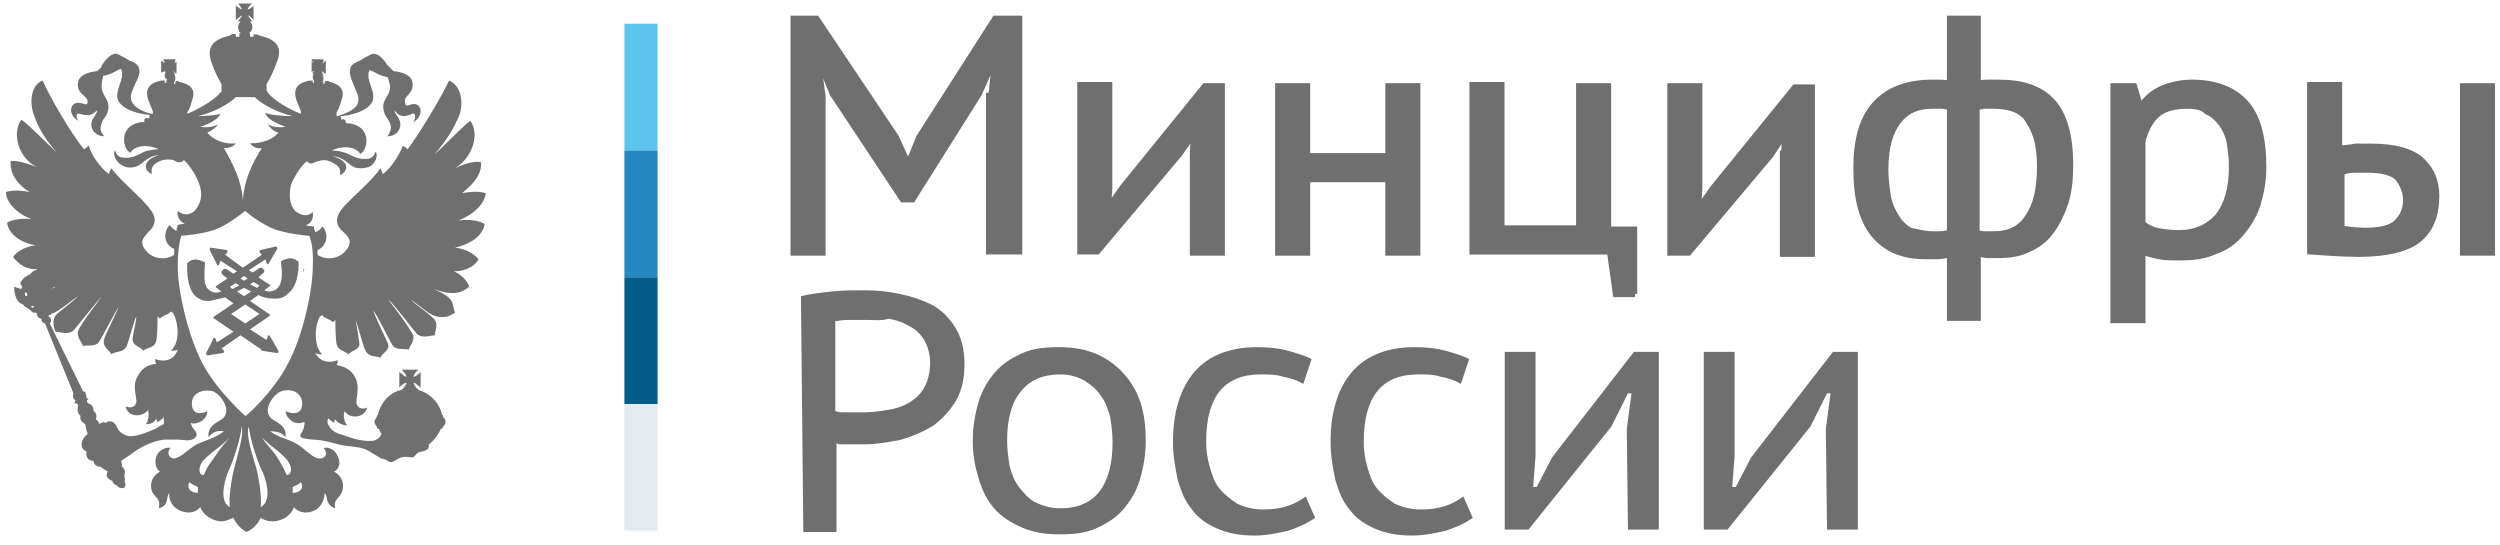
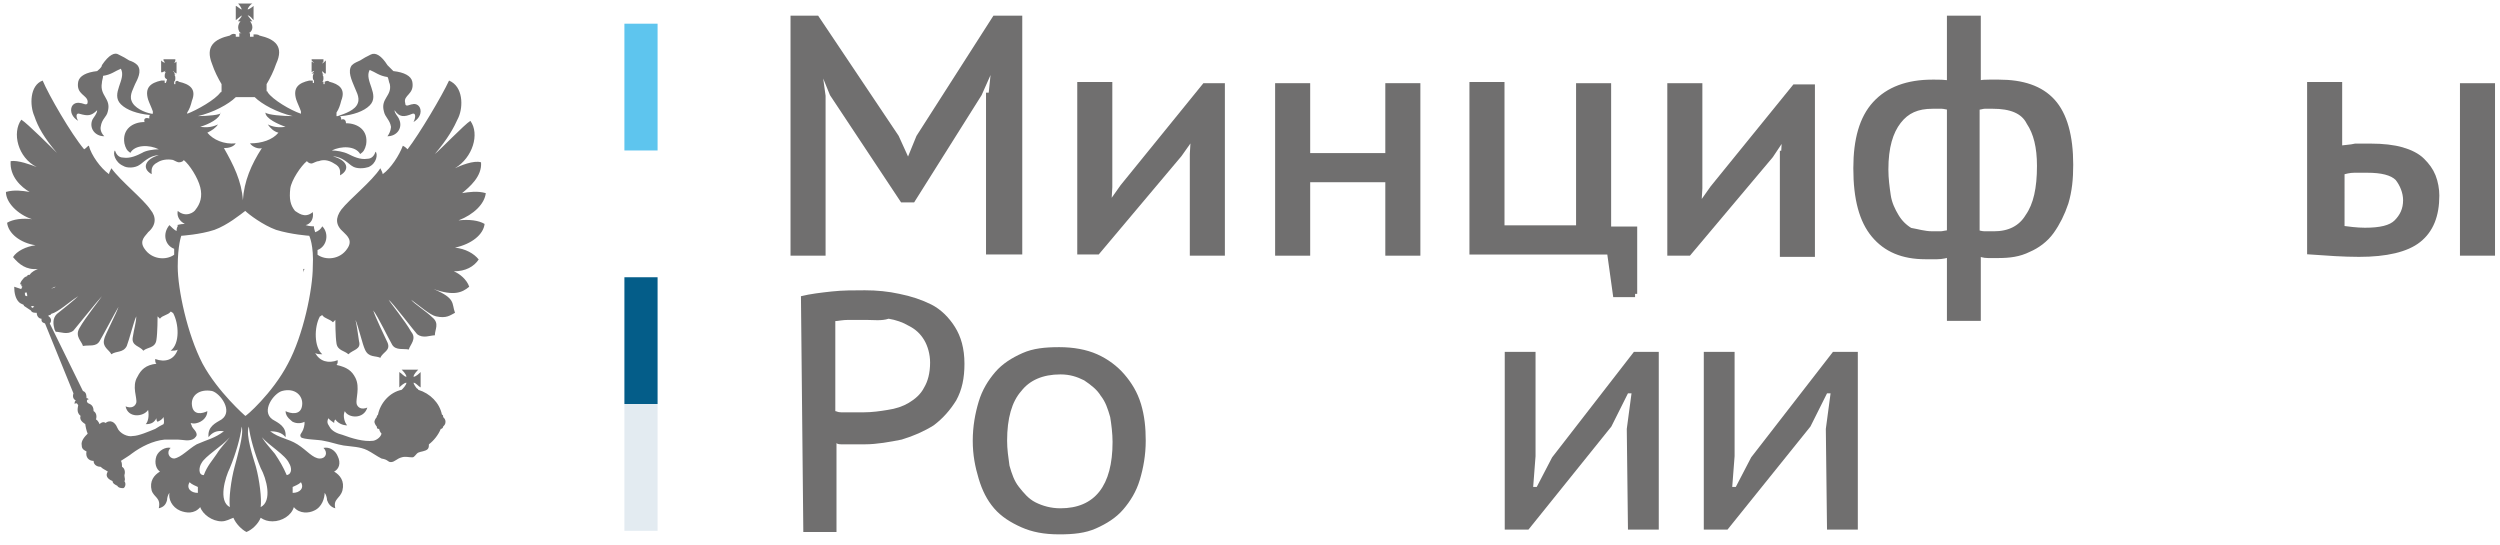
<svg xmlns="http://www.w3.org/2000/svg" version="1.1" id="Слой_1" x="0px" y="0px" viewBox="0 0 211 46" style="enable-background:new 0 0 211 46;" xml:space="preserve">
  <style type="text/css">
	.st0{fill:#5EC5EE;}
	.st1{fill:#2588C3;}
	.st2{fill:#045D89;}
	.st3{fill:#E3EBF1;}
	.st4{fill:#706F6F;}
	.st5{fill:#706F6F;stroke:#706F6F;stroke-width:0.559;stroke-miterlimit:10;}
</style>
  <g>
    <g>
      <path class="st0" d="M55.5,2h-2.8v10.7h2.8V2z" />
-       <path class="st1" d="M55.5,12.7h-2.8v10.7h2.8V12.7z" />
      <path class="st2" d="M55.5,23.4h-2.8v10.7h2.8V23.4z" />
      <path class="st3" d="M55.5,34.1h-2.8v10.7h2.8V34.1z" />
-       <path class="st4" d="M25.2,22.1c0,0-0.3-0.3-0.7-0.3c-0.2,0-0.5,0.1-0.7,0.2c0,0-0.1,0.1-0.1,0.1c0,0,0.2,1.2,0,1.7    c-0.1,0.4-0.4,0.8-1,0.8c-0.1,0-0.2,0-0.4-0.1h0l0.4-0.3c0,0,0.1-0.1,0.1-0.1c0,0,0-0.1-0.1-0.1l-0.9-0.6c0.3-0.2,0.4-0.4,0.5-0.4    c0,0,0-0.1,0-0.1c0,0,0-0.1,0-0.1l-0.2-0.2c0,0-0.1,0-0.1,0c0,0-0.1,0-0.1,0c0,0-0.2,0.2-0.6,0.4l-0.3-0.2l1.4-0.9l0.1,0.3    c0,0,0.1,0.1,0.1,0.1c0,0,0,0,0,0c0,0,0.1,0,0.1-0.1l0.7-1.2c0,0,0-0.1,0-0.1c0,0-0.1-0.1-0.1-0.1c0,0,0,0,0,0L22,21.1    c0,0-0.1,0-0.1,0.1c0,0,0,0.1,0,0.1l0.2,0.2l-1.6,1.1l-1.5-1.1l0.2-0.2c0,0,0-0.1,0-0.1c0,0,0-0.1-0.1-0.1l-1.3-0.2c0,0,0,0,0,0    c0,0-0.1,0-0.1,0.1c0,0,0,0.1,0,0.1l0.6,1.2c0,0,0.1,0.1,0.1,0.1c0,0,0,0,0,0c0,0,0.1,0,0.1-0.1l0.1-0.3l1.4,0.9l-0.3,0.2    c-0.3-0.2-0.6-0.4-0.6-0.4c0,0,0,0-0.1,0c0,0-0.1,0-0.1,0l-0.2,0.2c0,0,0,0.1,0,0.1c0,0,0,0.1,0,0.1c0,0,0.2,0.2,0.5,0.4l-0.9,0.6    c0,0-0.1,0.1-0.1,0.1c0,0,0,0.1,0.1,0.1l0.4,0.3c0,0,0,0,0,0c-0.1,0-0.3,0.1-0.4,0.1c-0.6,0-0.9-0.4-1-0.8c-0.1-0.5,0-1.7,0-1.7    c0,0,0-0.1-0.1-0.1c-0.2-0.1-0.5-0.2-0.7-0.2c-0.4,0-0.7,0.3-0.7,0.3c0,0,0,0,0,0.1c0,0.1-0.1,1.8,0.6,2.6    c0.3,0.3,0.7,0.5,1.1,0.5c0.1,0,0.2,0,0.2,0c0.4-0.1,0.9-0.2,1.3-0.3l0.7,0.5l-1.6,1.1c0,0-0.1,0.1-0.1,0.1c0,0,0,0.1,0.1,0.1    l1.6,1.1l-1.4,0.9l-0.1-0.3c0,0-0.1-0.1-0.1-0.1c0,0,0,0,0,0c0,0-0.1,0-0.1,0.1l-0.6,1.2c0,0,0,0.1,0,0.1c0,0,0.1,0.1,0.1,0.1    c0,0,0,0,0,0l1.3-0.2c0,0,0.1,0,0.1-0.1c0,0,0-0.1,0-0.1l-0.2-0.2l1.6-1.1l1.6,1.1L22,29.4c0,0,0,0.1,0,0.1c0,0,0.1,0.1,0.1,0.1    l1.3,0.2c0,0,0,0,0,0c0,0,0.1,0,0.1-0.1c0,0,0-0.1,0-0.1l-0.7-1.2c0,0-0.1-0.1-0.1-0.1h0c-0.1,0-0.1,0-0.1,0.1l-0.1,0.3l-1.4-0.9    l1.6-1.1c0,0,0.1-0.1,0.1-0.1c0,0,0-0.1-0.1-0.1l-1.6-1.1l0.7-0.5c0.4,0.2,0.8,0.3,1.3,0.3c0.1,0,0.2,0,0.2,0    c0.5,0,0.8-0.2,1.1-0.5C25.3,23.9,25.2,22.2,25.2,22.1C25.2,22.1,25.2,22.1,25.2,22.1z M20.6,23.3l0.3,0.2    c-0.1,0.1-0.2,0.1-0.3,0.2c-0.1-0.1-0.2-0.1-0.3-0.2L20.6,23.3z M19.4,24.2l0.5-0.3c0.1,0.1,0.2,0.1,0.3,0.2    c-0.2,0.1-0.4,0.2-0.6,0.3L19.4,24.2z M21.9,26.5l-1.2,0.8l-1.2-0.8l1.2-0.8L21.9,26.5z M20.6,25L20,24.6c0.2-0.1,0.4-0.2,0.6-0.3    c0.2,0.1,0.4,0.2,0.6,0.3L20.6,25z M21.7,24.3c-0.2-0.1-0.4-0.2-0.6-0.3c0.1-0.1,0.2-0.1,0.3-0.2l0.5,0.3L21.7,24.3z" />
-       <path class="st4" d="M25.6,23c0-0.1,0.1-0.3,0.1-0.3l-0.1,0V23z" />
+       <path class="st4" d="M25.6,23c0-0.1,0.1-0.3,0.1-0.3l-0.1,0V23" />
      <path class="st4" d="M40.9,18.9c-0.5-0.3-1.3-0.4-2.2-0.3c1.3-0.5,2.2-1.4,2.3-2.3c-0.7-0.2-1.4-0.1-2,0c0.6-0.5,1.7-1.4,1.6-2.6    c-0.6-0.2-1.8,0.3-2.2,0.5c1.5-0.9,2.1-2.9,1.3-4c-0.5,0.3-2.6,2.5-3,2.8c1.1-1.3,1.6-2.2,2-3.1c0.4-0.9,0.4-2.6-0.8-3.1    c-0.6,1.3-2.5,4.5-3.5,5.8c-0.1-0.1-0.2-0.2-0.4-0.3c-0.3,0.8-1,1.9-1.7,2.4c0-0.1-0.1-0.3-0.2-0.5c-0.7,1.1-2.6,2.6-3.3,3.5    c-0.5,0.7-0.5,1.3,0.2,1.9c0.3,0.3,0.8,0.7,0.3,1.4c-0.6,0.9-1.8,1-2.5,0.5c0-0.2,0-0.3,0-0.4c0.8-0.3,1-1.4,0.4-2    c-0.1,0.2-0.3,0.4-0.6,0.5c-0.1-0.3-0.1-0.4-0.1-0.4l0-0.1h-0.1c0,0-0.3,0-0.6-0.1c0.4-0.1,0.7-0.5,0.6-1.1    c-0.7,0.6-1.3,0-1.5-0.1c-0.4-0.5-0.5-1-0.4-1.9c0.1-0.7,0.9-1.9,1.4-2.3c0.1,0.1,0.2,0.2,0.4,0.2c0.1,0,0.4-0.2,0.6-0.2    c0.5-0.2,1,0,1.3,0.2c0.6,0.3,0.5,0.7,0.5,1c0.9-0.5,0.6-1.3-0.6-1.6c0.8,0,1.4,0.7,1.6,0.8c0.4,0.3,1.1,0.2,1.4,0.1    c0.7-0.3,0.8-1.1,0.6-1.3c-0.1,0.3-0.3,0.6-0.7,0.6c-0.6,0.1-1.2-0.2-1.6-0.4c-0.4-0.2-1-0.3-1.4-0.3c0.8-0.4,2-0.4,2.4,0.3    c0.3-0.2,0.4-0.4,0.5-0.8c0.2-1.2-0.7-1.8-1.7-1.8c0-0.3-0.2-0.4-0.4-0.3c0-0.1,0-0.2-0.1-0.3c0,0,0.1,0,0.1,0    c1-0.1,1.9-0.4,2.4-0.9c0.9-0.9-0.5-2.1,0-3c0.5,0.2,0.8,0.5,1.5,0.6c0.1,0.1,0.1,0.4,0.2,0.6c0.2,1-0.8,1.2-0.5,2.3    c0.1,0.5,0.5,0.7,0.6,1.3c0,0,0,0.4-0.3,0.8c0.8,0,1.3-0.7,1-1.4c-0.1-0.3-0.4-0.5-0.4-0.8c0.4,0.6,0.8,0.6,1.5,0.3    c0.3-0.1,0.3,0.3,0.1,0.7c0.5-0.3,0.6-0.7,0.6-0.9c0-0.5-0.4-0.7-0.7-0.6c-0.2,0-0.6,0.3-0.6-0.1C34,8,35,8,34.8,6.9    c-0.1-0.5-0.7-0.8-1.6-0.9c-0.1-0.1-0.3-0.3-0.5-0.5c-0.5-0.8-1-1.1-1.4-0.9c-0.4,0.2-0.6,0.3-0.9,0.5c-0.2,0.1-0.5,0.2-0.7,0.4    c-0.4,0.5,0,1.3,0.2,1.8c0.1,0.3,0.5,0.9,0.3,1.4c-0.2,0.6-1.1,0.9-1.7,1.1c0,0-0.1,0-0.1,0V9.5c0.2-0.3,0.3-0.6,0.4-1    c0.4-1-0.2-1.4-1-1.6c-0.1-0.1-0.2-0.1-0.4,0h0l0,0.2l-0.1,0l0-0.2h-0.1c0.1-0.1,0.1-0.2,0.1-0.3c0-0.1,0-0.2-0.1-0.3h0.1l0,0    c0,0-0.1-0.1-0.1-0.2c0,0,0-0.1,0-0.1c0,0,0,0,0.1,0.1c0,0,0.1,0.1,0.1,0.1l0.1,0V5.1l-0.1,0.1c0,0-0.1,0.1-0.1,0.1    c0,0-0.1,0-0.1,0.1c0,0,0,0,0-0.1c0.1,0,0.1-0.1,0.1-0.2l0-0.1h-1l0,0.1c0,0,0.1,0.1,0.2,0.2c0,0,0,0.1,0.1,0.1c0,0-0.1,0-0.1-0.1    c-0.1,0-0.1-0.1-0.2-0.1l0-0.1v1l0,0c0,0,0.1-0.1,0.2-0.1c0,0,0.1,0,0.1-0.1c0,0,0,0.1-0.1,0.1c0,0.1-0.1,0.1-0.2,0.2l0,0h0.2    c-0.1,0.1-0.1,0.2-0.1,0.3c0,0.1,0,0.2,0.1,0.3h0l0,0.2l-0.1,0l0-0.2h0c-0.1,0-0.3,0-0.3,0c-0.9,0.2-1.4,0.6-1.1,1.6    c0.1,0.3,0.3,0.7,0.4,1v0.2c-0.9-0.3-2.4-1.2-2.8-1.8c0-0.1-0.1-0.1-0.1-0.1h0l0-0.6c0.3-0.5,0.6-1.1,0.8-1.7    C24,3.9,23.2,3.3,21.9,3c-0.1-0.1-0.3-0.1-0.5-0.1l0,0.2l-0.3,0l0-0.3c0,0-0.1,0-0.1,0c0.2-0.1,0.3-0.3,0.3-0.5    c0-0.2-0.1-0.4-0.2-0.5h0.2c-0.1-0.1-0.3-0.4-0.4-0.5c0.2,0,0.4,0.3,0.5,0.4V0.5c-0.1,0.1-0.4,0.3-0.5,0.3c0-0.1,0.2-0.4,0.4-0.5    h-1.2c0.1,0.1,0.3,0.4,0.3,0.5c-0.1,0-0.4-0.3-0.5-0.3v1.2c0.1-0.1,0.4-0.3,0.5-0.4c0,0.2-0.3,0.4-0.3,0.5h0.2    c-0.1,0.1-0.2,0.3-0.2,0.5c0,0.2,0.1,0.5,0.3,0.5c0,0-0.1,0-0.2,0l0,0.3l-0.3,0l0-0.2c-0.2-0.1-0.4,0-0.5,0.1    c-1.3,0.3-2.1,0.9-1.5,2.4c0.2,0.6,0.5,1.2,0.8,1.7v0.6c0,0,0,0.1-0.1,0.1c-0.4,0.6-2,1.5-2.8,1.8V9.5c0.2-0.3,0.3-0.6,0.4-1    c0.4-1-0.2-1.4-1.1-1.6c-0.1-0.1-0.2-0.1-0.3,0h0l0,0.2l-0.1,0l0-0.2h0c0.1-0.1,0.1-0.2,0.1-0.3c0-0.1,0-0.2-0.1-0.3h0.1l0,0    c0,0-0.1-0.1-0.1-0.2c0,0-0.1-0.1-0.1-0.1c0,0,0.1,0,0.1,0.1c0.1,0,0.1,0.1,0.2,0.1l0,0V5.1l0,0.1c0,0-0.1,0.1-0.2,0.1    c0,0-0.1,0-0.1,0.1c0,0,0.1,0,0.1-0.1c0,0,0.1-0.1,0.1-0.2l0-0.1h-1l0,0.1c0,0,0.1,0.1,0.1,0.2c0,0,0.1,0.1,0.1,0.1    c0,0,0,0-0.1-0.1c-0.1,0-0.1-0.1-0.2-0.1l-0.1-0.1v1l0.1,0C13.9,6,14,6,14,5.9c0,0,0.1,0,0.1-0.1c0,0,0,0.1-0.1,0.1    c0,0.1-0.1,0.1-0.1,0.2l0,0H14c-0.1,0.1-0.1,0.2-0.1,0.3c0,0.1,0,0.2,0.2,0.3h0L14,7l-0.1,0l0-0.2h0c-0.1,0-0.3,0-0.3,0    c-0.9,0.2-1.4,0.6-1.1,1.6c0.1,0.3,0.3,0.7,0.4,1v0.2c0,0-0.1,0-0.1,0c-0.6-0.1-1.5-0.5-1.7-1.1c-0.2-0.5,0.2-1.1,0.3-1.4    C11.6,6.7,12,6,11.6,5.5c-0.2-0.2-0.4-0.3-0.7-0.4c-0.3-0.2-0.5-0.3-0.9-0.5c-0.3-0.2-0.8,0-1.4,0.9C8.6,5.7,8.3,5.9,8.2,6    C7.3,6.1,6.7,6.4,6.6,6.9C6.4,8,7.4,8,7.4,8.6c0,0.4-0.4,0.1-0.6,0.1C6.4,8.6,6,8.8,6,9.3c0,0.2,0.1,0.6,0.6,0.9    C6.4,9.9,6.4,9.5,6.7,9.6c0.7,0.2,1,0.2,1.5-0.3c0,0.3-0.3,0.6-0.4,0.8c-0.3,0.7,0.2,1.4,1,1.4c-0.4-0.4-0.3-0.8-0.3-0.8    C8.6,10,9,9.9,9.1,9.4C9.4,8.3,8.4,8.1,8.6,7c0-0.2,0.1-0.4,0.1-0.6c0.7-0.1,1-0.4,1.5-0.6c0.5,0.9-0.9,2.1,0,3    c0.5,0.5,1.4,0.8,2.4,0.9c0,0,0.1,0,0.1,0c-0.1,0-0.1,0.1-0.1,0.3c-0.3-0.1-0.5,0-0.4,0.3c-1,0-1.9,0.6-1.7,1.8    c0.1,0.4,0.2,0.6,0.5,0.8c0.4-0.7,1.6-0.7,2.4-0.3c-0.4,0-1.1,0.1-1.4,0.3c-0.4,0.2-1,0.5-1.6,0.4c-0.4,0-0.6-0.3-0.7-0.6    c-0.2,0.2,0,1,0.7,1.3c0.3,0.2,1,0.2,1.4-0.1c0.2-0.1,0.8-0.8,1.6-0.8c-1.1,0.3-1.5,1.1-0.6,1.6c0-0.3-0.1-0.7,0.5-1    c0.3-0.2,0.8-0.3,1.3-0.2c0.2,0.1,0.4,0.2,0.5,0.2c0.2,0,0.4-0.1,0.4-0.2c0.5,0.4,1.2,1.5,1.4,2.3c0.2,0.8,0,1.4-0.4,1.9    c-0.1,0.2-0.8,0.7-1.5,0.1c-0.1,0.5,0.2,0.9,0.6,1.1c-0.4,0-0.6,0.1-0.7,0.1H15l0,0.1c0,0-0.1,0.1-0.1,0.4    c-0.2-0.1-0.4-0.3-0.6-0.5c-0.6,0.7-0.4,1.7,0.4,2c0,0.1,0,0.3,0,0.5c-0.7,0.5-1.9,0.4-2.5-0.5c-0.5-0.7,0.1-1.1,0.3-1.4    c0.7-0.6,0.7-1.3,0.2-1.9c-0.6-0.9-2.5-2.4-3.3-3.5c-0.1,0.2-0.2,0.4-0.2,0.5c-0.7-0.5-1.5-1.6-1.7-2.4c-0.1,0-0.2,0.2-0.4,0.3    c-1.1-1.3-3-4.6-3.5-5.8C2.5,7.2,2.5,8.9,2.9,9.8c0.3,0.9,0.8,1.8,1.9,3.1c-0.3-0.3-2.5-2.5-3-2.8c-0.8,1.1-0.3,3.2,1.3,4    c-0.5-0.2-1.6-0.6-2.2-0.5c-0.1,1.3,0.9,2.2,1.6,2.6c-0.6-0.1-1.3-0.2-2,0c0,0.9,1,1.9,2.2,2.3c-0.8-0.1-1.6,0-2.1,0.3    c0.1,0.9,1.1,1.7,2.4,1.9c-0.8,0.1-1.6,0.5-1.9,1c0.5,0.6,1.1,1.1,2.1,1c-0.2,0.1-0.5,0.2-0.7,0.5c0,0-0.1,0-0.1,0    c-0.1,0-0.1,0.1-0.1,0.1c0,0,0,0,0,0C2,23.4,2,23.5,1.9,23.6c-0.1,0.1-0.2,0.3-0.2,0.4c0,0,0,0,0.1,0c0,0.1,0,0.2,0.1,0.2    c0,0-0.1,0.1-0.1,0.2l-0.6-0.2c0,0.5,0.1,1,0.4,1.3c0.2,0.2,0.5,0.2,0.4,0.3l0.6,0.4c0.1,0.2,0.3,0.2,0.5,0.2c0,0,0,0,0,0    c0,0.3,0.2,0.5,0.4,0.5c0,0.2,0,0.3,0.3,0.4l2.4,5.9c-0.1,0.3,0,0.5,0.2,0.6c-0.1,0.1-0.1,0.1-0.1,0.3c0.1-0.1,0.2-0.1,0.3,0.1    c0,0.1-0.2,0.6,0.2,0.9c-0.1,0.3,0.1,0.5,0.4,0.7c0,0.1,0.1,0.6,0.2,0.8c-0.2,0.2-0.6,0.6-0.5,1c0,0.3,0.2,0.4,0.4,0.5    c-0.1,0.5,0.2,0.8,0.6,0.8c0,0.4,0.4,0.5,0.6,0.5c0.2,0.2,0.3,0.2,0.6,0.4c-0.2,0.3-0.1,0.6,0.4,0.8c0,0.2,0.2,0.3,0.4,0.4    c0.1,0.2,0.4,0.2,0.5,0.2c0.1,0,0.3-0.3,0.1-0.6c0.1-0.1,0-0.3,0-0.5c0.1-0.3,0-0.6-0.2-0.7c0-0.1,0-0.4-0.1-0.5    c0.3-0.2,0.8-0.5,0.9-0.6c0.8-0.6,1.8-1.1,2.8-1.2c0.3,0,0.8,0,1.1,0c0.4,0,1,0.2,1.4-0.1c0.1-0.1,0.2-0.2,0.2-0.3    c0-0.3-0.3-0.5-0.4-0.7c0-0.1-0.1-0.2-0.1-0.3c0.3,0.1,0.6,0,0.8-0.1c0.2-0.1,0.6-0.4,0.6-0.9c-0.4,0.2-1.2,0.4-1.3-0.5    c-0.1-0.8,0.6-1.4,1.7-1.2c0.7,0.2,1.8,1.7,0.8,2.4c-0.5,0.3-1.2,0.6-1.1,1.5c0.3-0.4,0.7-0.6,1.3-0.5c-0.8,0.6-1.4,0.7-2.3,1.1    c-0.7,0.4-1.3,1.1-1.9,1.2c-0.4,0-0.7-0.5-0.3-0.9c-0.4-0.1-1,0.2-1.2,0.7c-0.2,0.6,0,1.1,0.3,1.3c-0.5,0.3-0.9,0.8-0.7,1.6    c0.2,0.6,0.8,0.6,0.6,1.5c0.4-0.1,0.6-0.3,0.7-0.7c0-0.2,0.1-0.5,0.2-0.6c-0.1,0.5,0.2,1.2,0.9,1.5c0.5,0.2,1.2,0.3,1.7-0.3    c0.2,0.6,1,1.2,1.8,1.2c0.4,0,0.7-0.2,1-0.3c0.2,0.5,0.7,1,1.1,1.2c0.5-0.2,1-0.7,1.2-1.2c0.3,0.2,0.6,0.3,1,0.3    c0.8,0,1.6-0.5,1.8-1.2c0.5,0.6,1.3,0.5,1.7,0.3c0.7-0.3,0.9-1.1,0.9-1.5c0.1,0.1,0.2,0.4,0.2,0.6c0.1,0.3,0.3,0.6,0.7,0.7    c-0.2-0.8,0.4-0.8,0.6-1.5c0.2-0.8-0.2-1.3-0.7-1.6c0.4-0.2,0.6-0.7,0.3-1.3c-0.2-0.5-0.7-0.8-1.2-0.7c0.4,0.4,0.2,0.9-0.3,0.9    c-0.6,0-1.1-0.7-1.9-1.2c-0.8-0.5-1.5-0.5-2.3-1.1c0.5,0,1,0.1,1.3,0.5c0.1-0.9-0.6-1.2-1.1-1.5c-1-0.7,0.1-2.2,0.8-2.4    c1.1-0.3,1.8,0.4,1.7,1.2c-0.1,0.9-1,0.7-1.4,0.5c0,0.5,0.5,0.8,0.6,0.9c0.2,0.1,0.6,0.2,1,0c0,0.1,0,0.2,0,0.2    c-0.1,0.8-0.5,0.8-0.3,1.1c0.2,0.2,1.5,0.2,1.9,0.3c0.6,0.1,1.1,0.3,1.7,0.4c0.7,0.1,1.4,0.1,2,0.4c0.4,0.2,0.8,0.5,1.2,0.7    c0.6,0.1,0.5,0.3,0.8,0.3c0.3,0,0.5-0.3,0.9-0.4c0.3-0.1,0.6,0,0.9,0c0.2,0,0.3-0.3,0.5-0.4c0.2-0.1,0.6-0.1,0.8-0.3    c0.1-0.1,0.1-0.3,0.1-0.4l0,0c0.4-0.3,0.8-0.8,1-1.3c0.1,0,0.2-0.1,0.2-0.2c0,0,0,0,0,0c0.1-0.1,0.2-0.2,0.2-0.4    c0-0.2-0.1-0.3-0.2-0.4c0,0,0,0,0,0c0-0.1,0-0.2-0.1-0.2c-0.2-1-1-1.8-2-2.1c0,0,0,0,0,0h0c0,0,0-0.1-0.1-0.1    c-0.1-0.1-0.3-0.4-0.3-0.5c0.2,0,0.4,0.3,0.6,0.4v-1.3c-0.1,0.1-0.4,0.4-0.6,0.4c0-0.2,0.3-0.5,0.4-0.6h-1.4    c0.1,0.1,0.4,0.4,0.4,0.6c-0.2,0-0.4-0.3-0.6-0.4v1.3c0.1-0.1,0.4-0.4,0.6-0.4c0,0.2-0.3,0.5-0.4,0.6l0,0c-1,0.2-1.8,1.1-2,2.1    c-0.1,0.1-0.1,0.1-0.1,0.2c0,0,0,0,0,0c-0.1,0.1-0.2,0.3-0.2,0.4c0,0.1,0.1,0.3,0.2,0.4c0,0,0,0,0,0c0,0.2,0.1,0.2,0.2,0.2    c0,0.1,0.1,0.3,0.2,0.4c0,0,0,0,0,0c-0.1,0.4-0.6,0.6-0.7,0.6c-0.8,0.1-1.8-0.2-2.6-0.5c-0.4-0.1-0.9-0.3-1.1-0.7    c-0.2-0.3-0.2-0.4-0.1-0.7c0.1,0.1,0.2,0.2,0.5,0.4c0-0.1,0-0.2,0.1-0.3c0.2,0.3,0.6,0.5,1,0.5c-0.2-0.2-0.4-0.8-0.2-1.2    c0.3,0.6,1.6,0.7,1.9-0.3c-0.5,0.2-0.8,0-0.9-0.3c-0.1-0.4,0.3-1.4-0.1-2.2c-0.3-0.6-0.7-0.9-1.6-1.1c0.1-0.1,0.1-0.2,0.1-0.4    c-0.8,0.3-1.5,0.1-1.9-0.6c0.2,0.1,0.4,0.1,0.6,0.1c-0.7-0.6-0.7-2.3-0.2-3.2c0.1,0,0.1-0.1,0.2-0.1c0.2,0.3,0.6,0.3,0.9,0.6    c0.1-0.1,0.1-0.1,0.2-0.2c0,0,0,1.4,0.1,2c0.1,0.6,0.7,0.6,1,0.9c0.4-0.4,1.1-0.4,0.9-1.1c-0.1-0.7-0.2-1.4-0.3-1.8    c0.2,0.4,0.6,2.1,0.8,2.5c0.3,0.7,0.9,0.5,1.3,0.7c0.2-0.5,0.9-0.6,0.6-1.3c-0.1-0.2-1.1-2.3-1.2-2.7c0.4,0.5,1.3,2.4,1.6,2.9    c0.3,0.5,1,0.3,1.4,0.4c0.1-0.4,0.7-0.9,0.2-1.5c-0.5-0.9-1.8-2.5-1.9-2.7c0.3,0.2,2.2,2.7,2.4,2.9c0.5,0.4,1.1,0.1,1.5,0.1    c0-0.5,0.4-1-0.2-1.5c-0.5-0.5-1.6-1.2-1.8-1.5c0.7,0.5,1.6,1.3,2.1,1.4c0.9,0.2,1.2-0.1,1.6-0.3c-0.3-0.8,0.1-1.2-1.8-2    c1.7,0.6,2.4,0.3,3-0.2c-0.2-0.6-0.8-1.1-1.3-1.3c1,0,1.7-0.4,2.1-1c-0.4-0.5-1.1-0.9-2-1C39.8,20.6,40.8,19.8,40.9,18.9z M2.3,25    C2.3,25,2.3,25,2.3,25c-0.2,0-0.2-0.1-0.2-0.3c0.1,0,0.1,0,0.2-0.1l0,0l-0.1,0C2.3,24.8,2.3,24.9,2.3,25z M2.8,26l-0.2-0.1    c0.1-0.1,0.2-0.1,0.3,0C2.8,25.9,2.8,25.9,2.8,26z M3.5,24.5C3.4,24.5,3.4,24.5,3.5,24.5c-0.1,0-0.1,0-0.1,0    C3.4,24.5,3.4,24.5,3.5,24.5C3.5,24.5,3.5,24.5,3.5,24.5z M16.7,41.6c-0.6,0-1-0.4-0.7-0.9c0.2,0.2,0.5,0.3,0.7,0.4    C16.7,41.3,16.7,41.4,16.7,41.6z M25.4,40.7c0.3,0.5-0.1,0.9-0.7,0.9c0-0.2,0-0.3,0-0.5C24.9,41,25.2,40.9,25.4,40.7z M16.7,9.8    c1.3-0.3,2.6-1,3.2-1.6c0.5,0,1.1,0,1.6,0c0.6,0.6,1.9,1.3,3.2,1.6c-0.8,0-2.1-0.1-2.3-0.3c0,0.5,1.1,1,1.7,1.2    c-0.6,0.1-1.1,0-1.5-0.2c0.2,0.3,0.5,0.6,0.9,0.7c-0.5,0.6-1.4,0.9-2.4,0.9c0.2,0.3,0.7,0.5,1,0.4c-0.9,1.4-1.5,2.8-1.6,4.4h0v0    c-0.1-1.6-0.8-3-1.6-4.4c0.4,0,0.8-0.1,1-0.4c-1,0.1-1.9-0.3-2.4-0.9c0.4-0.2,0.7-0.4,0.9-0.7c-0.4,0.2-0.9,0.3-1.5,0.2    c0.7-0.2,1.7-0.7,1.7-1.2C18.8,9.7,17.4,9.8,16.7,9.8z M4.7,24.2c-0.1,0.1-0.3,0.1-0.4,0.2c0,0,0,0,0,0    C4.4,24.3,4.6,24.2,4.7,24.2z M13.1,30.3c0,0.2,0,0.3,0.1,0.4c-0.9,0.1-1.3,0.5-1.6,1.1c-0.5,0.8,0,1.8-0.1,2.2    c-0.1,0.3-0.4,0.5-0.9,0.3c0.2,1,1.5,0.9,1.9,0.3c0.1,0.5,0,1-0.2,1.2c0.4,0,0.7-0.1,0.9-0.5c0,0.1,0,0.2,0.1,0.3    c0.2-0.1,0.4-0.2,0.5-0.4c0,0.1,0.1,0.4,0,0.6c-0.2,0.1-0.4,0.2-0.7,0.4c-0.5,0.2-1.4,0.6-1.9,0.6c-0.4,0.1-1.1-0.2-1.3-0.7    c-0.2-0.5-0.6-0.7-1-0.4c-0.1-0.1-0.3-0.1-0.5,0.1c0,0-0.1-0.3-0.3-0.4c0.1-0.3,0-0.6-0.2-0.7c0-0.6-0.4-0.6-0.5-0.7    c-0.1-0.1-0.1-0.3,0.1-0.3c-0.1-0.1-0.2-0.1-0.2-0.1c0-0.2,0-0.5-0.3-0.6l-2.8-5.7c0.2-0.2,0.1-0.5-0.1-0.6c0,0,0,0,0,0    c0,0,0-0.1,0-0.1c0.1,0,0.2,0,0.2-0.1C5,26.3,5.8,25.5,6.6,25c-0.3,0.3-1.3,1.1-1.8,1.5c-0.4,0.4-0.3,0.9-0.2,1.3L4.7,28    c0.4,0,1,0.3,1.5-0.1c0.1-0.1,2.1-2.6,2.4-2.9c-0.1,0.2-1.4,1.8-1.9,2.7c-0.4,0.7,0.2,1.1,0.3,1.5c0.5-0.1,1.1,0.1,1.4-0.4    c0.3-0.5,1.3-2.4,1.6-2.9c-0.1,0.4-1.2,2.5-1.2,2.7c-0.2,0.7,0.4,0.9,0.6,1.3c0.4-0.3,1-0.1,1.3-0.7c0.2-0.5,0.6-2.1,0.8-2.5    c0,0.5-0.2,1.1-0.3,1.8c-0.1,0.7,0.6,0.7,0.9,1.1c0.3-0.3,1-0.2,1.1-0.9c0.1-0.6,0.1-2,0.1-2c0.1,0.1,0.1,0.1,0.2,0.2    c0.2-0.3,0.7-0.3,0.9-0.6c0.1,0,0.1,0.1,0.2,0.1c0.5,0.9,0.6,2.6-0.2,3.2c0.2,0,0.5,0,0.6-0.1C14.7,30.4,13.9,30.6,13.1,30.3z     M18.3,38.3c-0.4,0.6-0.8,1-1.1,1.8c-0.5,0-0.4-0.7-0.2-1c0.3-0.6,1.7-1.4,2.4-2.2C19.1,37.3,18.6,37.8,18.3,38.3z M19.8,39.4    c-0.3,1.1-0.5,2.7-0.4,3.4c-1-0.5-0.4-2.5,0-3.3c0.5-1.2,0.9-2.6,1-3.5C20.6,36.7,20,38.6,19.8,39.4z M22,42.8    c0.1-0.7-0.1-2.3-0.4-3.4c-0.2-0.7-0.9-2.7-0.6-3.4c0.1,0.9,0.5,2.3,1,3.5C22.5,40.4,23,42.3,22,42.8z M24.4,39.1    c0.2,0.3,0.3,0.9-0.2,1c-0.3-0.7-0.6-1.2-1-1.8c-0.4-0.5-0.8-0.9-1.1-1.4C22.7,37.6,24.1,38.4,24.4,39.1z M24.3,30.7    c-1.3,2.5-3.6,4.5-3.6,4.4c0,0-2.3-2-3.6-4.4c-1.3-2.5-2.1-6.3-2.1-8.2c0-1.8,0.3-2.6,0.3-2.6s1.6-0.1,2.8-0.5    c1.1-0.4,2.2-1.3,2.6-1.6c0.3,0.3,1.5,1.2,2.6,1.6c1.3,0.4,2.8,0.5,2.8,0.5s0.4,0.8,0.3,2.6C26.4,24.4,25.6,28.3,24.3,30.7z" />
      <path class="st4" d="M67.6,25c0.8-0.2,1.7-0.3,2.6-0.4c0.9-0.1,1.9-0.1,2.8-0.1c1,0,2,0.1,2.9,0.3c1,0.2,1.9,0.5,2.7,0.9    s1.5,1.1,2,1.9c0.5,0.8,0.8,1.8,0.8,3.1c0,1.2-0.2,2.2-0.7,3.1c-0.5,0.8-1.1,1.5-1.9,2.1c-0.8,0.5-1.7,0.9-2.7,1.2    c-1,0.2-2.1,0.4-3.1,0.4c-0.1,0-0.3,0-0.5,0c-0.2,0-0.5,0-0.7,0c-0.3,0-0.5,0-0.7,0c-0.2,0-0.4,0-0.5-0.1v7.5h-2.8L67.6,25    L67.6,25z M73.1,27c-0.5,0-1,0-1.5,0c-0.5,0-0.9,0.1-1.1,0.1v7.6c0.1,0,0.2,0.1,0.5,0.1c0.2,0,0.4,0,0.7,0c0.2,0,0.5,0,0.7,0    c0.2,0,0.4,0,0.5,0c0.7,0,1.4-0.1,2-0.2c0.7-0.1,1.3-0.3,1.8-0.6c0.5-0.3,1-0.7,1.3-1.3c0.3-0.5,0.5-1.2,0.5-2.1    c0-0.7-0.2-1.4-0.5-1.9c-0.3-0.5-0.7-0.9-1.3-1.2c-0.5-0.3-1.1-0.5-1.7-0.6C74.4,27.1,73.7,27,73.1,27z" />
      <path class="st4" d="M82.1,37.2c0-1.2,0.2-2.3,0.5-3.3c0.3-1,0.8-1.8,1.4-2.5c0.6-0.7,1.4-1.2,2.3-1.6c0.9-0.4,1.9-0.5,3.1-0.5    c1.2,0,2.3,0.2,3.2,0.6c0.9,0.4,1.7,1,2.3,1.7c0.6,0.7,1.1,1.5,1.4,2.5c0.3,1,0.4,2,0.4,3.1c0,1.2-0.2,2.3-0.5,3.3    c-0.3,1-0.8,1.8-1.4,2.5c-0.6,0.7-1.4,1.2-2.3,1.6c-0.9,0.4-1.9,0.5-3.1,0.5c-1.3,0-2.3-0.2-3.2-0.6c-0.9-0.4-1.7-0.9-2.3-1.6    c-0.6-0.7-1-1.5-1.3-2.5C82.3,39.4,82.1,38.4,82.1,37.2z M85,37.2c0,0.7,0.1,1.4,0.2,2.1c0.2,0.7,0.4,1.3,0.8,1.8    c0.4,0.5,0.8,1,1.4,1.3c0.6,0.3,1.3,0.5,2.1,0.5c2.9,0,4.4-1.9,4.4-5.6c0-0.7-0.1-1.5-0.2-2.1c-0.2-0.7-0.4-1.3-0.8-1.8    c-0.3-0.5-0.8-0.9-1.4-1.3c-0.6-0.3-1.2-0.5-2-0.5c-1.5,0-2.6,0.5-3.3,1.4C85.4,33.9,85,35.3,85,37.2z" />
-       <path class="st4" d="M111,43.7c-0.7,0.5-1.4,0.8-2.3,1.1c-0.9,0.2-1.8,0.4-2.8,0.4c-1.3,0-2.3-0.2-3.2-0.6    c-0.9-0.4-1.6-0.9-2.1-1.6c-0.6-0.7-0.9-1.5-1.2-2.5c-0.2-1-0.4-2-0.4-3.2c0-2.5,0.6-4.5,1.8-5.9c1.2-1.4,3-2.1,5.3-2.1    c1,0,1.9,0.1,2.6,0.3c0.7,0.2,1.4,0.4,2,0.7l-0.7,2.1c-0.5-0.3-1.1-0.5-1.7-0.6c-0.6-0.2-1.2-0.2-1.9-0.2c-3.1,0-4.6,1.9-4.6,5.7    c0,0.7,0.1,1.4,0.3,2.1c0.2,0.7,0.4,1.3,0.8,1.8c0.4,0.5,0.9,0.9,1.5,1.3c0.6,0.3,1.4,0.5,2.2,0.5c0.8,0,1.5-0.1,2.1-0.3    c0.6-0.2,1.1-0.5,1.5-0.8L111,43.7z" />
-       <path class="st4" d="M124.3,43.7c-0.7,0.5-1.4,0.8-2.3,1.1c-0.9,0.2-1.8,0.4-2.8,0.4c-1.3,0-2.3-0.2-3.2-0.6    c-0.9-0.4-1.6-0.9-2.1-1.6c-0.6-0.7-0.9-1.5-1.2-2.5c-0.2-1-0.4-2-0.4-3.2c0-2.5,0.6-4.5,1.8-5.9c1.2-1.4,3-2.1,5.3-2.1    c1,0,1.9,0.1,2.6,0.3c0.7,0.2,1.4,0.4,2,0.7l-0.7,2.1c-0.5-0.3-1.1-0.5-1.7-0.6c-0.6-0.2-1.2-0.2-1.9-0.2c-3.1,0-4.6,1.9-4.6,5.7    c0,0.7,0.1,1.4,0.3,2.1c0.2,0.7,0.4,1.3,0.8,1.8c0.4,0.5,0.9,0.9,1.5,1.3c0.6,0.3,1.4,0.5,2.2,0.5c0.8,0,1.5-0.1,2.1-0.3    c0.6-0.2,1.1-0.5,1.5-0.8L124.3,43.7z" />
      <path class="st4" d="M137.3,36.2l0.4-3h-0.3L136,36l-7,8.7h-2v-15h2.6v8.8l-0.2,2.6h0.3l1.3-2.5l6.9-8.9h2.1v15h-2.6L137.3,36.2    L137.3,36.2z" />
      <path class="st4" d="M154.1,36.2l0.4-3h-0.3l-1.4,2.8l-7,8.7h-2v-15h2.6v8.8l-0.2,2.6h0.3l1.3-2.5l6.9-8.9h2.1v15h-2.6L154.1,36.2    L154.1,36.2z" />
      <path class="st5" d="M83.7,8.1L84,5.2h-0.2l-1.2,2.7l-5.6,8.9h-0.8l-5.9-8.9l-1.1-2.7h-0.2l0.4,2.9v13.2h-2.4V1.6h1.9l6.7,10    l1,2.2h0.1l0.9-2.2l6.4-10h2v19.6h-2.5V8.1z" />
      <path class="st5" d="M100.7,13l0.1-1.7h-0.1L99.5,13l-6.9,8.2h-1.4v-14h2.4v8.6l-0.1,1.7h0.1l1.2-1.7l6.9-8.5h1.4v14h-2.4    L100.7,13L100.7,13z" />
      <path class="st5" d="M117.2,15.1h-6.9v6.2h-2.4v-14h2.4v5.9h6.9V7.3h2.4v14h-2.4V15.1z" />
      <path class="st5" d="M138,24.8h-1.6l-0.5-3.6h-11.6v-14h2.4v12.1h6.6V7.3h2.4v12.1h2.2V24.8z" />
      <path class="st5" d="M150.6,13l0.1-1.7h-0.1l-1.2,1.8l-6.9,8.2H141v-14h2.4v8.6l-0.1,1.7h0.1l1.2-1.7l6.9-8.5h1.4v14h-2.4V13z" />
      <path class="st5" d="M164.6,21.4c-0.3,0.1-0.7,0.2-1.1,0.2c-0.4,0-0.7,0-1,0c-1.9,0-3.3-0.6-4.3-1.8c-1-1.2-1.5-3-1.5-5.6    c0-2.4,0.5-4.2,1.6-5.4c1.1-1.2,2.7-1.8,4.8-1.8c0.6,0,1.1,0,1.5,0.1V1.6h2.3v5.5c0.4-0.1,0.7-0.1,1-0.1c0.3,0,0.6,0,0.8,0    c2,0,3.5,0.5,4.5,1.6c1,1.1,1.5,2.9,1.5,5.3c0,1.2-0.1,2.2-0.4,3.2c-0.3,0.9-0.7,1.7-1.2,2.4c-0.5,0.7-1.2,1.2-1.9,1.5    c-0.8,0.4-1.6,0.5-2.6,0.5c-0.2,0-0.5,0-0.8,0c-0.4,0-0.6-0.1-0.9-0.2v5.5h-2.3V21.4z M163.1,19.8c0.2,0,0.5,0,0.7,0    c0.2,0,0.5-0.1,0.8-0.1V9c-0.2,0-0.5-0.1-0.7-0.1c-0.2,0-0.5,0-0.8,0c-1.3,0-2.2,0.4-2.9,1.3c-0.7,0.9-1.1,2.2-1.1,4.1    c0,0.8,0.1,1.5,0.2,2.2s0.4,1.3,0.7,1.8c0.3,0.5,0.7,0.9,1.2,1.2C161.8,19.6,162.4,19.8,163.1,19.8z M168.2,8.9    c-0.2,0-0.5,0-0.7,0S167.1,9,166.8,9v10.7c0.2,0,0.4,0.1,0.7,0.1c0.3,0,0.5,0,0.8,0c1.3,0,2.3-0.5,2.9-1.5c0.7-1,1-2.4,1-4.3    c0-1.6-0.3-2.8-0.9-3.7C170.8,9.3,169.7,8.9,168.2,8.9z" />
-       <path class="st5" d="M178.4,7.3h1.7l0.5,1.7h0.1c0.5-0.7,1.1-1.2,1.8-1.5c0.7-0.3,1.6-0.5,2.5-0.5c2,0,3.5,0.6,4.5,1.7    s1.5,2.9,1.5,5.4c0,1.2-0.2,2.2-0.5,3.2c-0.3,0.9-0.8,1.7-1.4,2.4c-0.6,0.7-1.3,1.2-2.2,1.5c-0.9,0.4-1.8,0.5-2.9,0.5    c-0.8,0-1.3,0-1.8-0.1c-0.4-0.1-0.9-0.2-1.4-0.4v5.8h-2.4L178.4,7.3L178.4,7.3z M184.6,8.9c-1,0-1.9,0.2-2.5,0.7    c-0.6,0.5-1,1.2-1.3,2.3v7c0.4,0.3,0.8,0.5,1.2,0.6c0.5,0.1,1.1,0.2,1.9,0.2c1.4,0,2.5-0.5,3.3-1.4c0.8-1,1.2-2.4,1.2-4.2    c0-0.8-0.1-1.5-0.2-2.1c-0.1-0.6-0.4-1.2-0.7-1.6c-0.3-0.4-0.7-0.8-1.2-1C185.9,9,185.3,8.9,184.6,8.9z" />
      <path class="st5" d="M197.4,12.6c0.5-0.1,1-0.1,1.4-0.2c0.4,0,0.9,0,1.3,0c1,0,1.9,0.1,2.6,0.3c0.7,0.2,1.3,0.5,1.7,0.9    c0.4,0.4,0.7,0.8,0.9,1.3c0.2,0.5,0.3,1.1,0.3,1.6c0,1.7-0.5,2.9-1.5,3.7c-1,0.8-2.7,1.2-5,1.2c-1.3,0-2.7-0.1-4.1-0.2v-14h2.4    V12.6z M197.4,19.3c0.8,0.1,1.5,0.2,2.2,0.2c1.3,0,2.2-0.2,2.7-0.7c0.5-0.5,0.8-1.1,0.8-1.9c0-0.7-0.3-1.4-0.7-1.9    c-0.5-0.5-1.4-0.7-2.6-0.7c-0.3,0-0.7,0-1.1,0c-0.4,0-0.8,0.1-1.1,0.2V19.3z M207.9,7.3h2.4v14h-2.4V7.3z" />
    </g>
  </g>
</svg>